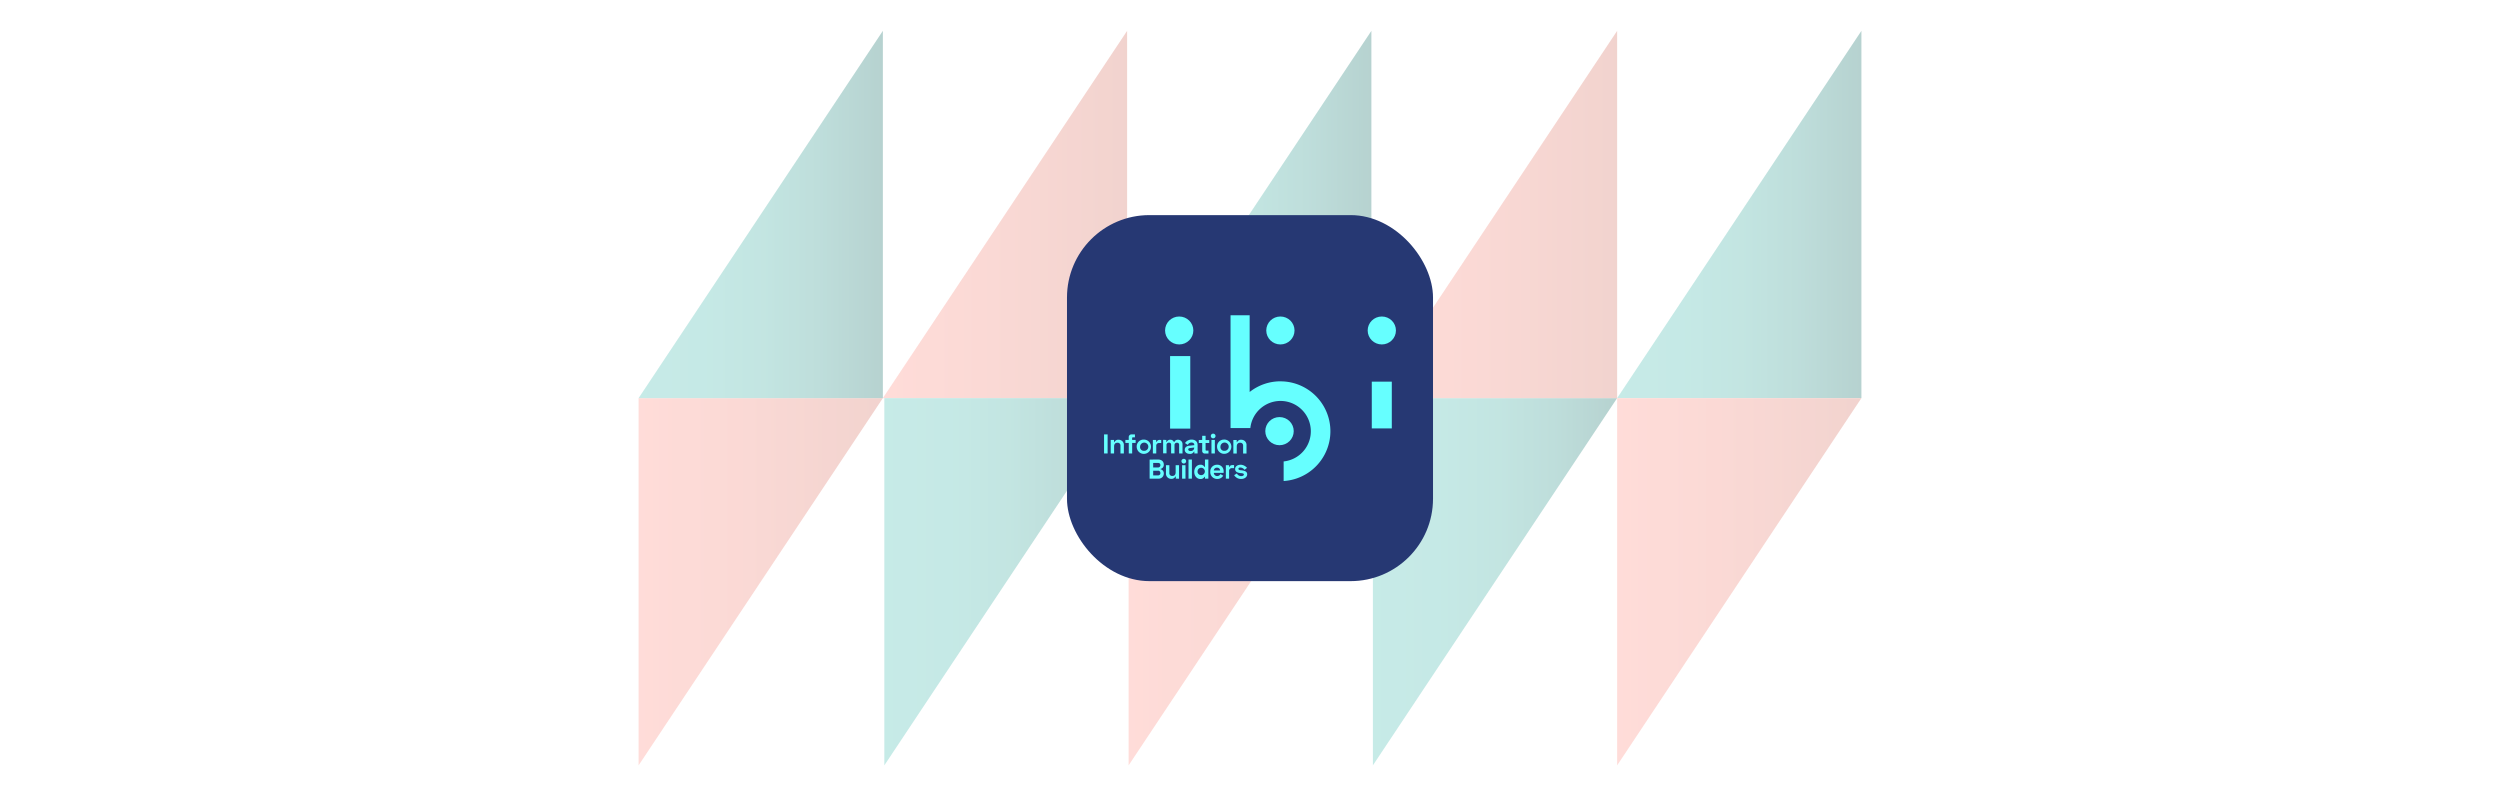
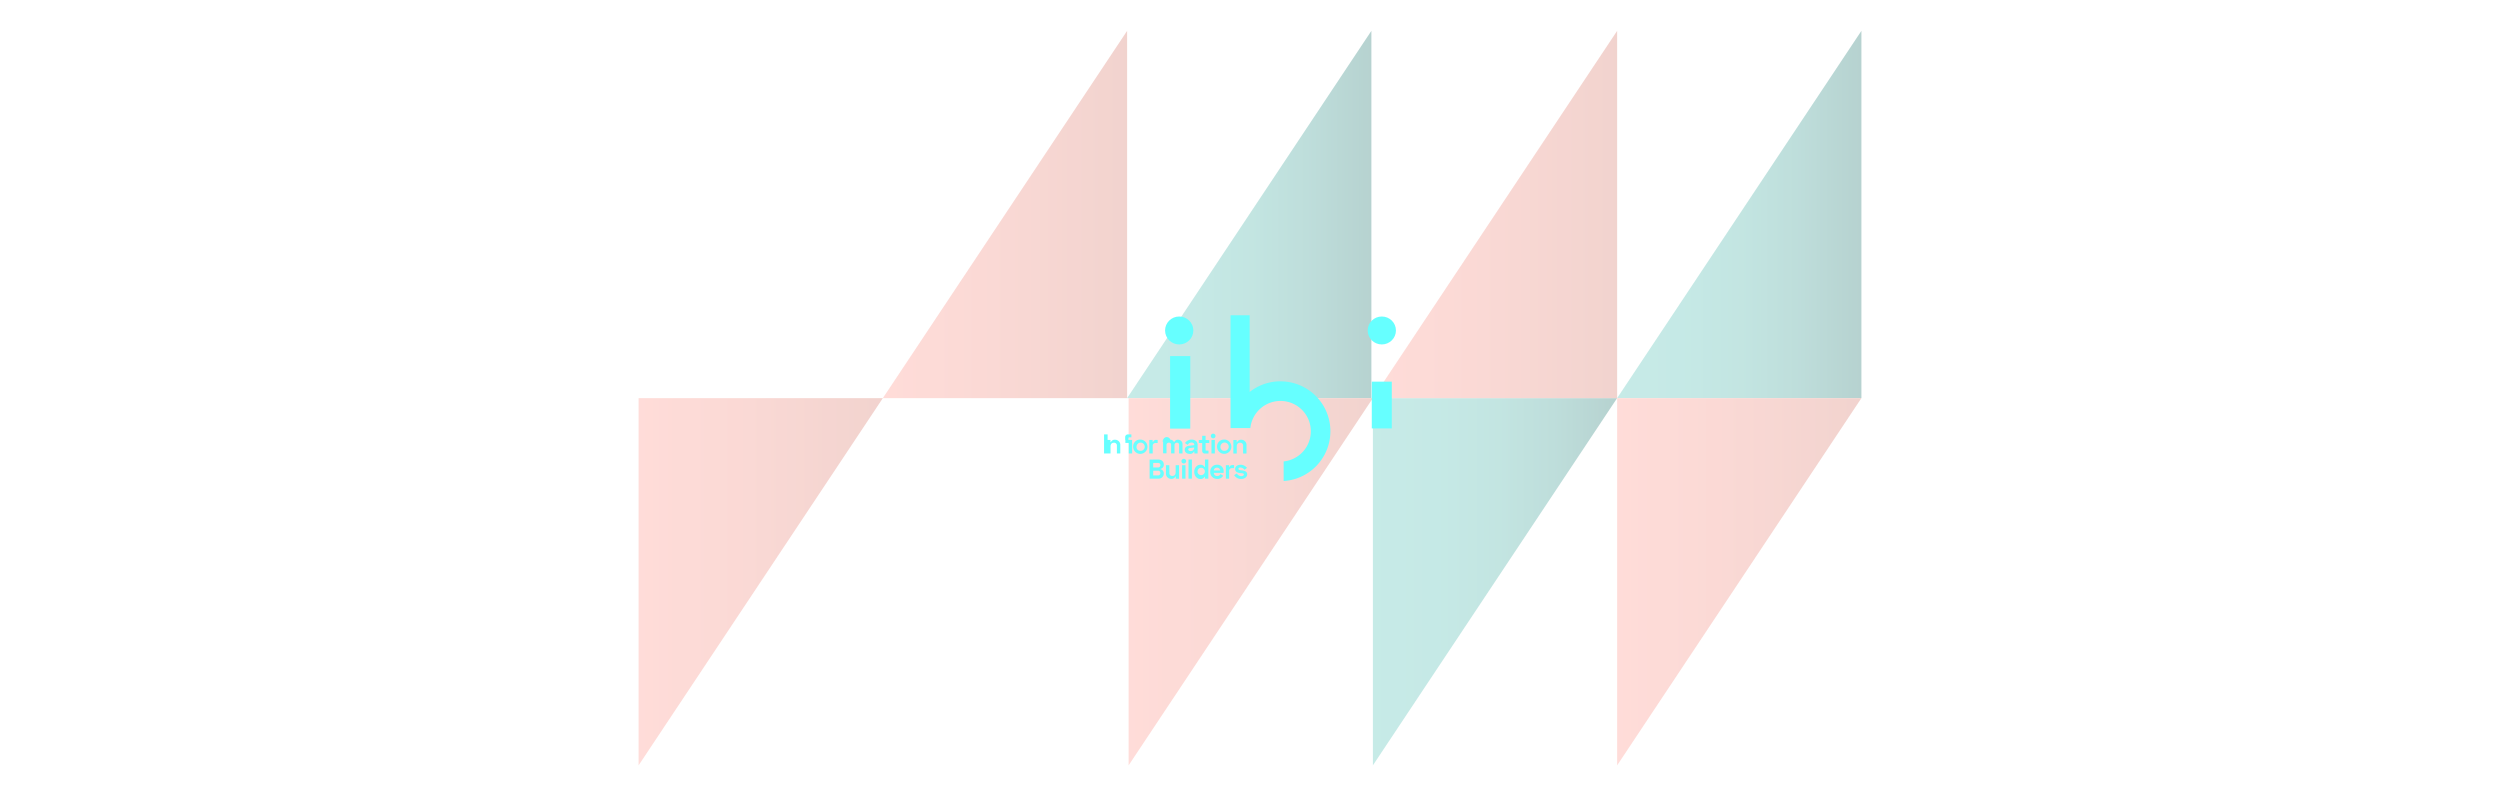
<svg xmlns="http://www.w3.org/2000/svg" xmlns:xlink="http://www.w3.org/1999/xlink" viewBox="0 0 1531.58 487.79">
  <defs>
    <style>.cls-1{opacity:0.4;}.cls-2{fill:url(#linear-gradient);}.cls-3{fill:url(#linear-gradient-2);}.cls-4{fill:url(#linear-gradient-3);}.cls-5{fill:url(#linear-gradient-4);}.cls-6{fill:url(#linear-gradient-5);}.cls-7{fill:url(#linear-gradient-6);}.cls-8{fill:url(#linear-gradient-7);}.cls-9{fill:url(#linear-gradient-8);}.cls-10{fill:url(#linear-gradient-9);}.cls-11{fill:url(#linear-gradient-10);}.cls-12{fill:#263873;}.cls-13{fill:#6ff;}</style>
    <linearGradient id="linear-gradient" x1="990.37" y1="131.39" x2="1140.02" y2="131.39" gradientUnits="userSpaceOnUse">
      <stop offset="0" stop-color="#71ccc3" />
      <stop offset="0.27" stop-color="#6fc8c0" />
      <stop offset="0.51" stop-color="#68beb5" />
      <stop offset="0.75" stop-color="#5caba4" />
      <stop offset="0.97" stop-color="#4b928c" />
      <stop offset="1" stop-color="#498e89" />
    </linearGradient>
    <linearGradient id="linear-gradient-2" x1="391.22" y1="356.39" x2="540.87" y2="356.39" gradientUnits="userSpaceOnUse">
      <stop offset="0" stop-color="#ffa89f" />
      <stop offset="0.39" stop-color="#f5a197" />
      <stop offset="1" stop-color="#dd9185" />
    </linearGradient>
    <linearGradient id="linear-gradient-3" x1="841.06" y1="356.39" x2="990.71" y2="356.39" xlink:href="#linear-gradient" />
    <linearGradient id="linear-gradient-4" x1="540.87" y1="131.39" x2="690.52" y2="131.39" xlink:href="#linear-gradient-2" />
    <linearGradient id="linear-gradient-5" x1="541.77" y1="356.39" x2="691.42" y2="356.39" xlink:href="#linear-gradient" />
    <linearGradient id="linear-gradient-6" x1="391.22" y1="131.39" x2="540.87" y2="131.39" xlink:href="#linear-gradient" />
    <linearGradient id="linear-gradient-7" x1="990.71" y1="356.39" x2="1140.36" y2="356.39" xlink:href="#linear-gradient-2" />
    <linearGradient id="linear-gradient-8" x1="841.06" y1="131.39" x2="990.71" y2="131.39" xlink:href="#linear-gradient-2" />
    <linearGradient id="linear-gradient-9" x1="690.52" y1="131.39" x2="840.16" y2="131.39" xlink:href="#linear-gradient" />
    <linearGradient id="linear-gradient-10" x1="691.42" y1="356.39" x2="841.06" y2="356.39" xlink:href="#linear-gradient-2" />
  </defs>
  <g id="Backgrounds">
    <g id="Icons" class="cls-1">
      <polygon class="cls-2" points="1140.36 18.89 1140.36 243.9 990.71 243.9 1140.36 18.89" />
      <polygon class="cls-3" points="391.22 243.9 391.22 468.89 540.87 243.9 391.22 243.9" />
      <polygon class="cls-4" points="990.71 243.9 841.07 468.89 841.07 243.9 990.71 243.9" />
      <polygon class="cls-5" points="690.51 18.89 540.87 243.9 690.51 243.9 690.51 18.89" />
-       <polygon class="cls-6" points="691.42 243.9 541.77 468.89 541.77 243.9 691.42 243.9" />
-       <polygon class="cls-7" points="540.87 18.89 540.87 243.9 391.22 243.9 540.87 18.89" />
      <polygon class="cls-8" points="990.71 243.9 990.71 468.89 1140.36 243.9 990.71 243.9" />
      <polygon class="cls-9" points="990.71 18.89 841.07 243.9 990.71 243.9 990.71 18.89" />
      <polygon class="cls-10" points="840.16 18.89 840.16 243.9 690.51 243.9 840.16 18.89" />
      <polygon class="cls-11" points="691.42 243.9 691.42 468.89 841.07 243.9 691.42 243.9" />
    </g>
  </g>
  <g id="Screenshots_Logos" data-name="Screenshots &amp; Logos">
    <g id="IbiWEB">
-       <rect class="cls-12" x="653.67" y="131.78" width="224.24" height="224.24" rx="50.49" />
-       <path class="cls-13" d="M784.43,233.61a30.38,30.38,0,0,0-18.85,6.53v-47H753.87v69.12H766a18.58,18.58,0,1,1,20.4,20.43v12a30.56,30.56,0,0,0-1.92-61.06ZM678.56,266.12v11.7h-2.18v-11.7Zm3.94,3.41v1.34h.23a2.55,2.55,0,0,1,2.59-1.47,3.17,3.17,0,0,1,3.19,3.48v4.94h-2.08v-4.74a1.68,1.68,0,0,0-1.85-1.84c-1.34,0-2.05.83-2.05,2.31v4.27h-2.08v-8.29Zm9,0v-1.7a1.63,1.63,0,0,1,1.65-1.7h2.15v1.8h-1.25a.44.44,0,0,0-.47.5v1.1h2.15v1.81H693.6v6.48h-2.08v-6.48h-2.08v-1.81Zm9.17-.23a4.38,4.38,0,1,1-4.29,4.38,4.2,4.2,0,0,1,4.29-4.38Zm0,6.88a2.52,2.52,0,1,0-2.21-2.5,2.24,2.24,0,0,0,2.21,2.5Zm7.7-5.44h.23a1.86,1.86,0,0,1,2-1.24h.8v1.91h-1.23a1.62,1.62,0,0,0-1.81,1.73v4.68h-2.08v-8.29h2Zm6.18-1.21v1.24h.23A2.2,2.2,0,0,1,717,269.4a2.27,2.27,0,0,1,2.18,1.4h.23a2.35,2.35,0,0,1,2.33-1.4,2.71,2.71,0,0,1,2.71,2.88v5.54h-2.08v-5.38a1.19,1.19,0,0,0-1.34-1.2,1.39,1.39,0,0,0-1.49,1.54v5h-2.08v-5.38a1.18,1.18,0,0,0-1.34-1.2,1.39,1.39,0,0,0-1.48,1.54v5h-2.08v-8.29ZM730,269.3c2.23,0,3.69,1.29,3.69,3.23v5.29h-2v-1.17h-.24a2.5,2.5,0,0,1-2.57,1.41c-1.85,0-3.08-1-3.07-2.59,0-1.32,1.13-2.24,2.7-2.41l3.14-.35v-.2c0-.79-.59-1.4-1.71-1.4a2.51,2.51,0,0,0-2.28,1.43l-1.69-1.1A4.77,4.77,0,0,1,730,269.3Zm-.66,7a2,2,0,0,0,2.26-2v-.13l-2.51.3c-.77.1-1.15.39-1.15.87s.48,1,1.4,1Zm7.16-6.79V267h2.08v2.58h2.25v1.8h-2.25v4.18c0,.33.16.5.46.5h1.32v1.8h-2.24a1.56,1.56,0,0,1-1.62-1.6v-4.88h-2.08v-1.81Zm6.76-3.84a1.44,1.44,0,1,1-1.47,1.44,1.42,1.42,0,0,1,1.47-1.44Zm1,12.13h-2.08v-8.29h2.08v8.29Zm5.65-8.52a4.38,4.38,0,1,1-4.3,4.38A4.2,4.2,0,0,1,749.94,269.3Zm0,6.89a2.53,2.53,0,1,0-2.22-2.51A2.24,2.24,0,0,0,749.94,276.19Z" />
+       <path class="cls-13" d="M784.43,233.61a30.38,30.38,0,0,0-18.85,6.53v-47H753.87v69.12H766a18.58,18.58,0,1,1,20.4,20.43v12a30.56,30.56,0,0,0-1.92-61.06ZM678.56,266.12v11.7h-2.18v-11.7m3.94,3.41v1.34h.23a2.55,2.55,0,0,1,2.59-1.47,3.17,3.17,0,0,1,3.19,3.48v4.94h-2.08v-4.74a1.68,1.68,0,0,0-1.85-1.84c-1.34,0-2.05.83-2.05,2.31v4.27h-2.08v-8.29Zm9,0v-1.7a1.63,1.63,0,0,1,1.65-1.7h2.15v1.8h-1.25a.44.44,0,0,0-.47.5v1.1h2.15v1.81H693.6v6.48h-2.08v-6.48h-2.08v-1.81Zm9.17-.23a4.38,4.38,0,1,1-4.29,4.38,4.2,4.2,0,0,1,4.29-4.38Zm0,6.88a2.52,2.52,0,1,0-2.21-2.5,2.24,2.24,0,0,0,2.21,2.5Zm7.7-5.44h.23a1.86,1.86,0,0,1,2-1.24h.8v1.91h-1.23a1.62,1.62,0,0,0-1.81,1.73v4.68h-2.08v-8.29h2Zm6.18-1.21v1.24h.23A2.2,2.2,0,0,1,717,269.4a2.27,2.27,0,0,1,2.18,1.4h.23a2.35,2.35,0,0,1,2.33-1.4,2.71,2.71,0,0,1,2.71,2.88v5.54h-2.08v-5.38a1.19,1.19,0,0,0-1.34-1.2,1.39,1.39,0,0,0-1.49,1.54v5h-2.08v-5.38a1.18,1.18,0,0,0-1.34-1.2,1.39,1.39,0,0,0-1.48,1.54v5h-2.08v-8.29ZM730,269.3c2.23,0,3.69,1.29,3.69,3.23v5.29h-2v-1.17h-.24a2.5,2.5,0,0,1-2.57,1.41c-1.85,0-3.08-1-3.07-2.59,0-1.32,1.13-2.24,2.7-2.41l3.14-.35v-.2c0-.79-.59-1.4-1.71-1.4a2.51,2.51,0,0,0-2.28,1.43l-1.69-1.1A4.77,4.77,0,0,1,730,269.3Zm-.66,7a2,2,0,0,0,2.26-2v-.13l-2.51.3c-.77.1-1.15.39-1.15.87s.48,1,1.4,1Zm7.16-6.79V267h2.08v2.58h2.25v1.8h-2.25v4.18c0,.33.16.5.46.5h1.32v1.8h-2.24a1.56,1.56,0,0,1-1.62-1.6v-4.88h-2.08v-1.81Zm6.76-3.84a1.44,1.44,0,1,1-1.47,1.44,1.42,1.42,0,0,1,1.47-1.44Zm1,12.13h-2.08v-8.29h2.08v8.29Zm5.65-8.52a4.38,4.38,0,1,1-4.3,4.38A4.2,4.2,0,0,1,749.94,269.3Zm0,6.89a2.53,2.53,0,1,0-2.22-2.51A2.24,2.24,0,0,0,749.94,276.19Z" />
      <path class="cls-13" d="M757.64,269.54v1.33h.23a2.57,2.57,0,0,1,2.59-1.47,3.17,3.17,0,0,1,3.19,3.48v4.95h-2.08v-4.75a1.68,1.68,0,0,0-1.85-1.84c-1.34,0-2.05.84-2.05,2.31v4.28h-2.08v-8.29Zm-48.07,12c2,0,3.41,1.13,3.41,3.14a2.54,2.54,0,0,1-2,2.59v.2a2.54,2.54,0,0,1,2,2.61,3.12,3.12,0,0,1-3.42,3.15h-5.27V281.55Zm-3.09,4.83h2.87A1.36,1.36,0,0,0,710.9,285c0-1-.62-1.41-1.55-1.41h-2.87Zm0,4.86h2.87a1.36,1.36,0,0,0,1.55-1.42,1.38,1.38,0,0,0-1.55-1.44h-2.87Zm13.84,2v-1.34h-.23a2.55,2.55,0,0,1-2.59,1.47,3.17,3.17,0,0,1-3.19-3.48V285h2.08v4.74a1.68,1.68,0,0,0,1.85,1.84c1.34,0,2-.83,2-2.31V285h2.08v8.29Zm4.94-12.14a1.44,1.44,0,1,1-1.47,1.44A1.41,1.41,0,0,1,725.26,281.11Zm1,12.14h-2.07V285h2.08v8.29Zm3.94,0h-2.08v-11.7h2.08Zm10,0h-2v-1.17H738a2.82,2.82,0,0,1-2.61,1.4c-2.05,0-3.76-1.84-3.76-4.38s1.71-4.38,3.76-4.38a2.8,2.8,0,0,1,2.61,1.41h.2v-4.58h2.08v11.7Zm-6.57-4.15a2.26,2.26,0,1,0,2.24-2.51A2.25,2.25,0,0,0,733.68,289.1Zm12-4.38a3.88,3.88,0,0,1,4,4.18v.82h-6a2,2,0,0,0,2,1.95,2.15,2.15,0,0,0,2.05-1.23l1.7,1a4.05,4.05,0,0,1-3.72,2,4.19,4.19,0,0,1-4.21-4.44A4.06,4.06,0,0,1,745.72,284.72Zm1.87,3.53a1.81,1.81,0,0,0-1.88-1.72,1.83,1.83,0,0,0-2,1.72Zm5.46-2.09h.23c.31-.92,1-1.23,2.05-1.23h.79v1.9h-1.23a1.63,1.63,0,0,0-1.81,1.74v4.68H751V285h2Zm7-1.43a5.25,5.25,0,0,1,4,1.92l-1.51,1.2a3.36,3.36,0,0,0-2.54-1.42c-.78,0-1.21.33-1.21.83s.61.76,1.47.86l.28,0c2.63.32,3.61,1,3.61,2.53s-1.51,2.8-3.69,2.8a4.82,4.82,0,0,1-4.28-2.34l1.66-1.05a2.94,2.94,0,0,0,2.67,1.65c.84,0,1.62-.37,1.62-1s-.84-.73-1.73-.83l-.28,0c-2.3-.27-3.34-1-3.34-2.56S758.14,284.73,760,284.73Z" />
      <ellipse class="cls-13" cx="846.54" cy="202.46" rx="8.66" ry="8.56" />
-       <ellipse class="cls-13" cx="784.41" cy="202.46" rx="8.66" ry="8.56" />
      <ellipse class="cls-13" cx="722.42" cy="202.46" rx="8.66" ry="8.56" />
-       <ellipse class="cls-13" cx="783.87" cy="264.13" rx="8.71" ry="8.62" />
      <rect class="cls-13" x="840.4" y="233.81" width="12.26" height="28.65" />
      <rect class="cls-13" x="716.83" y="218.15" width="12.37" height="44.43" />
    </g>
  </g>
</svg>